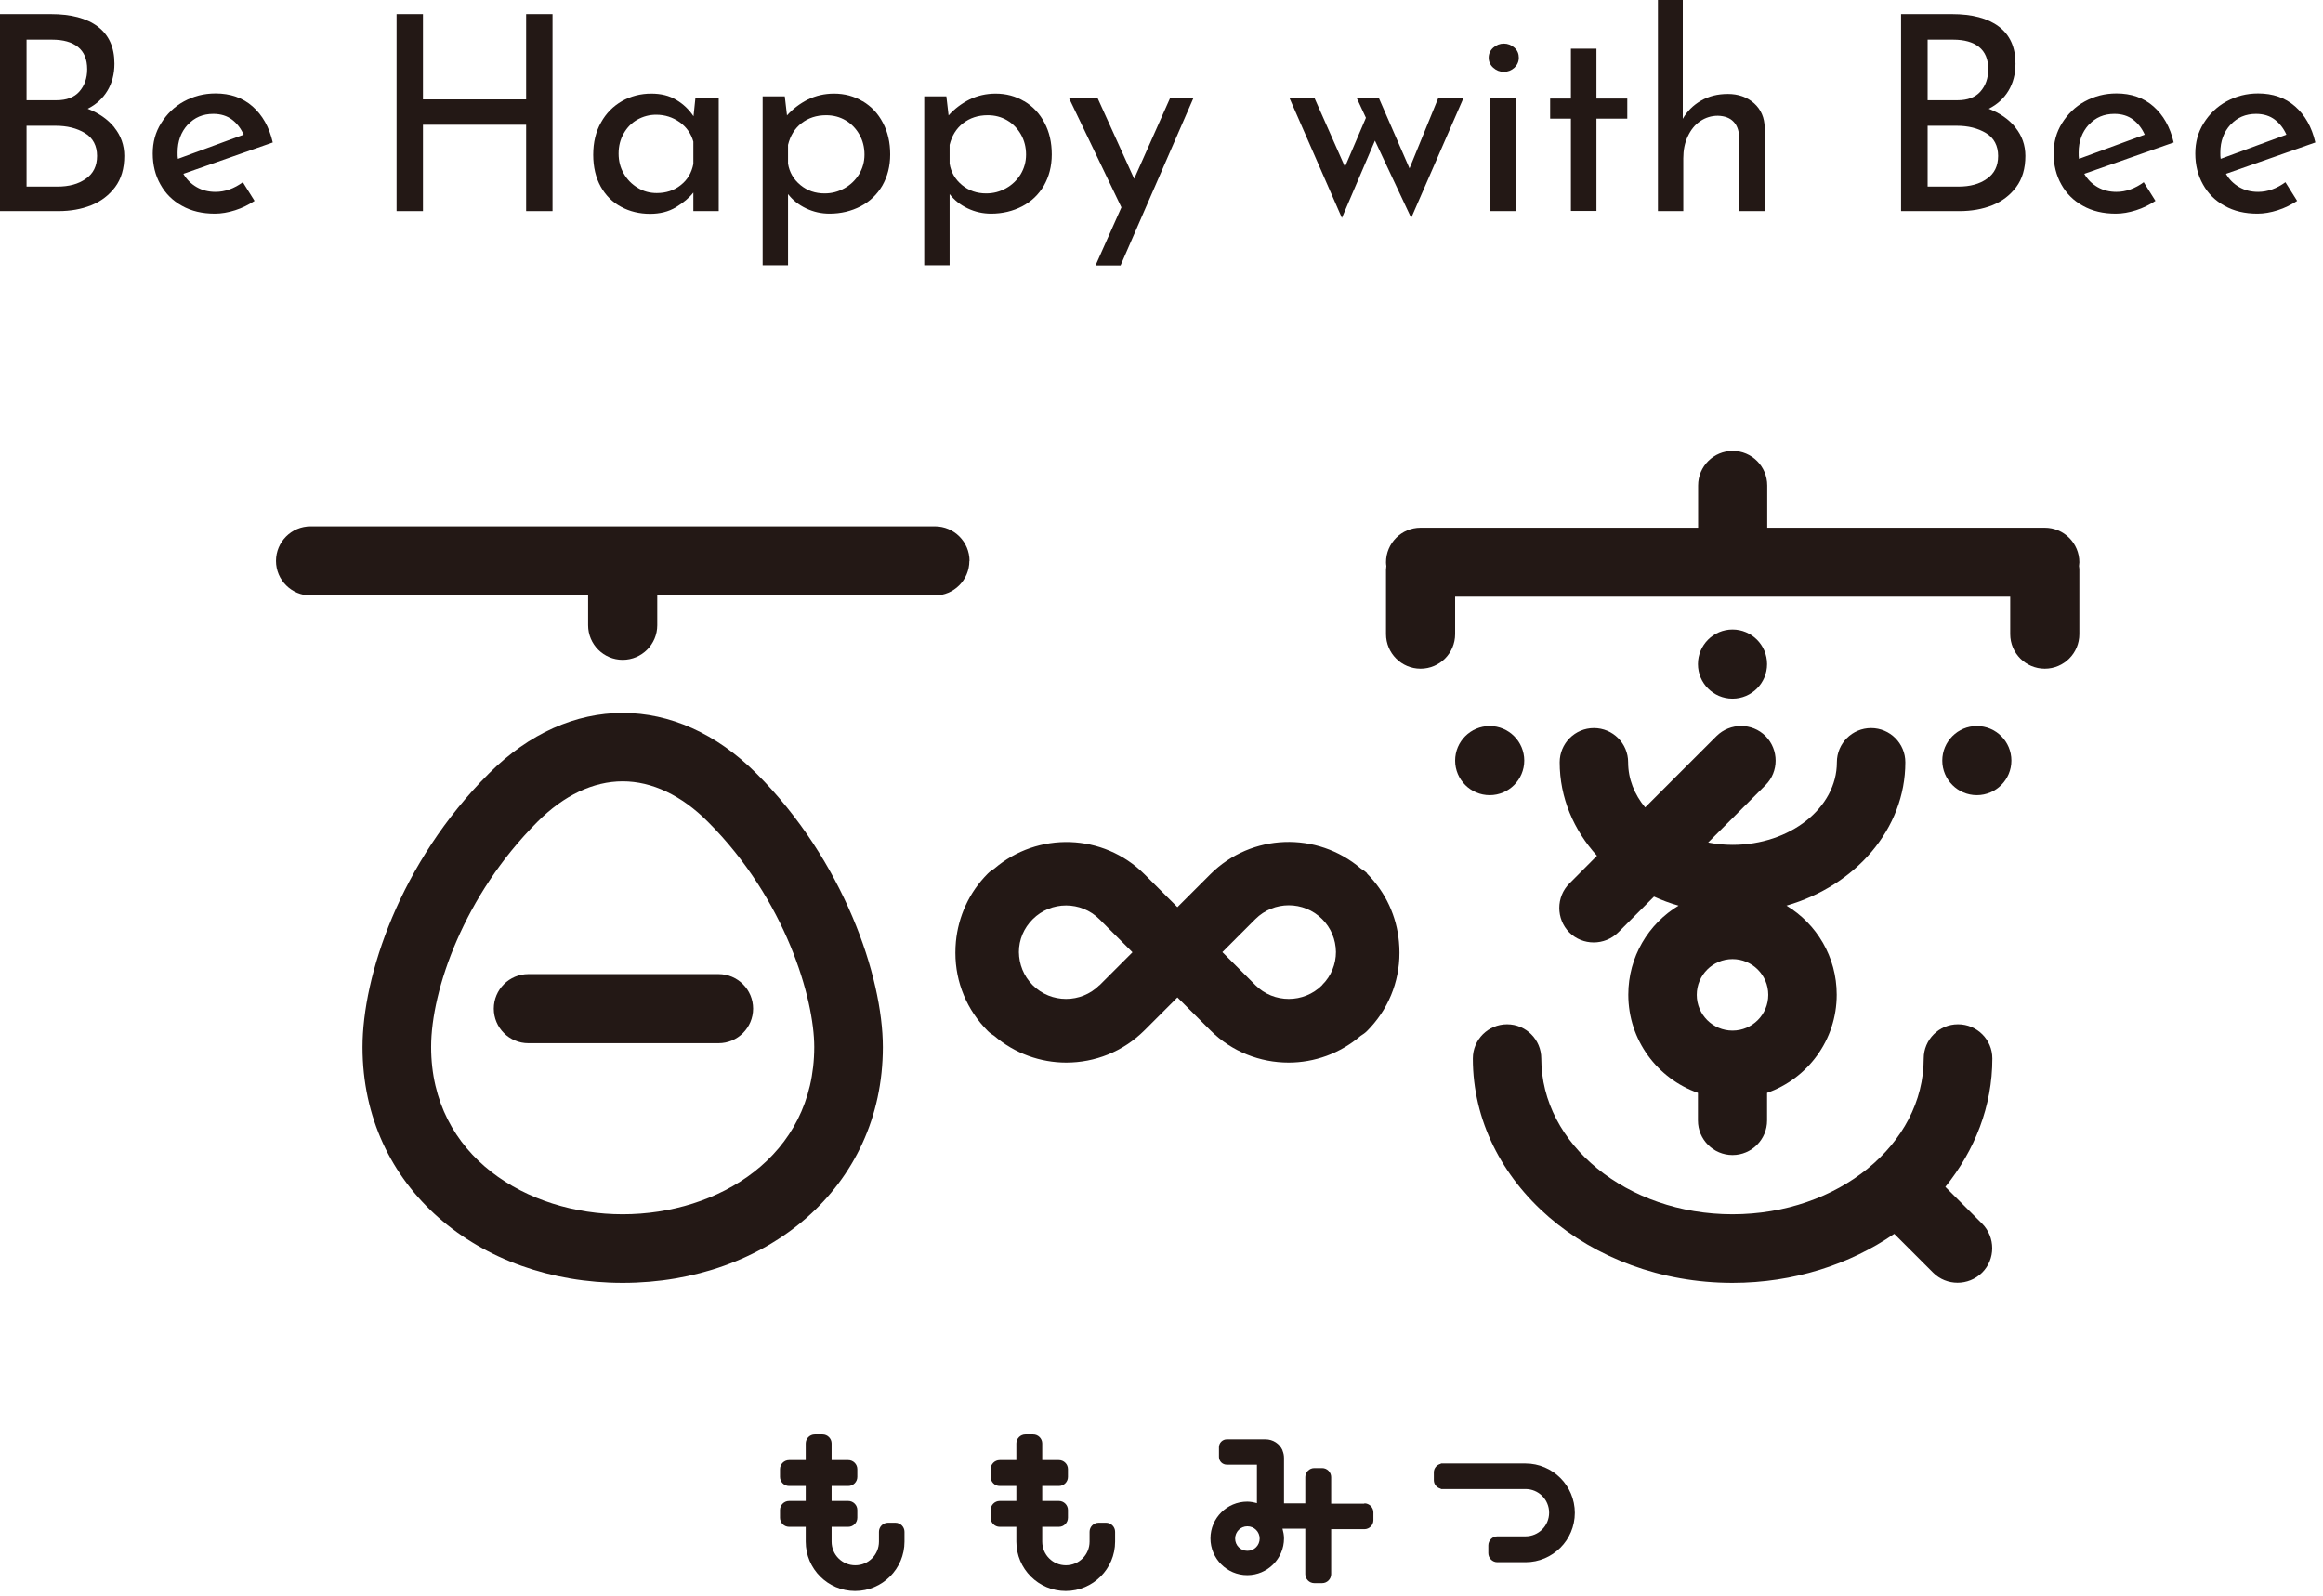
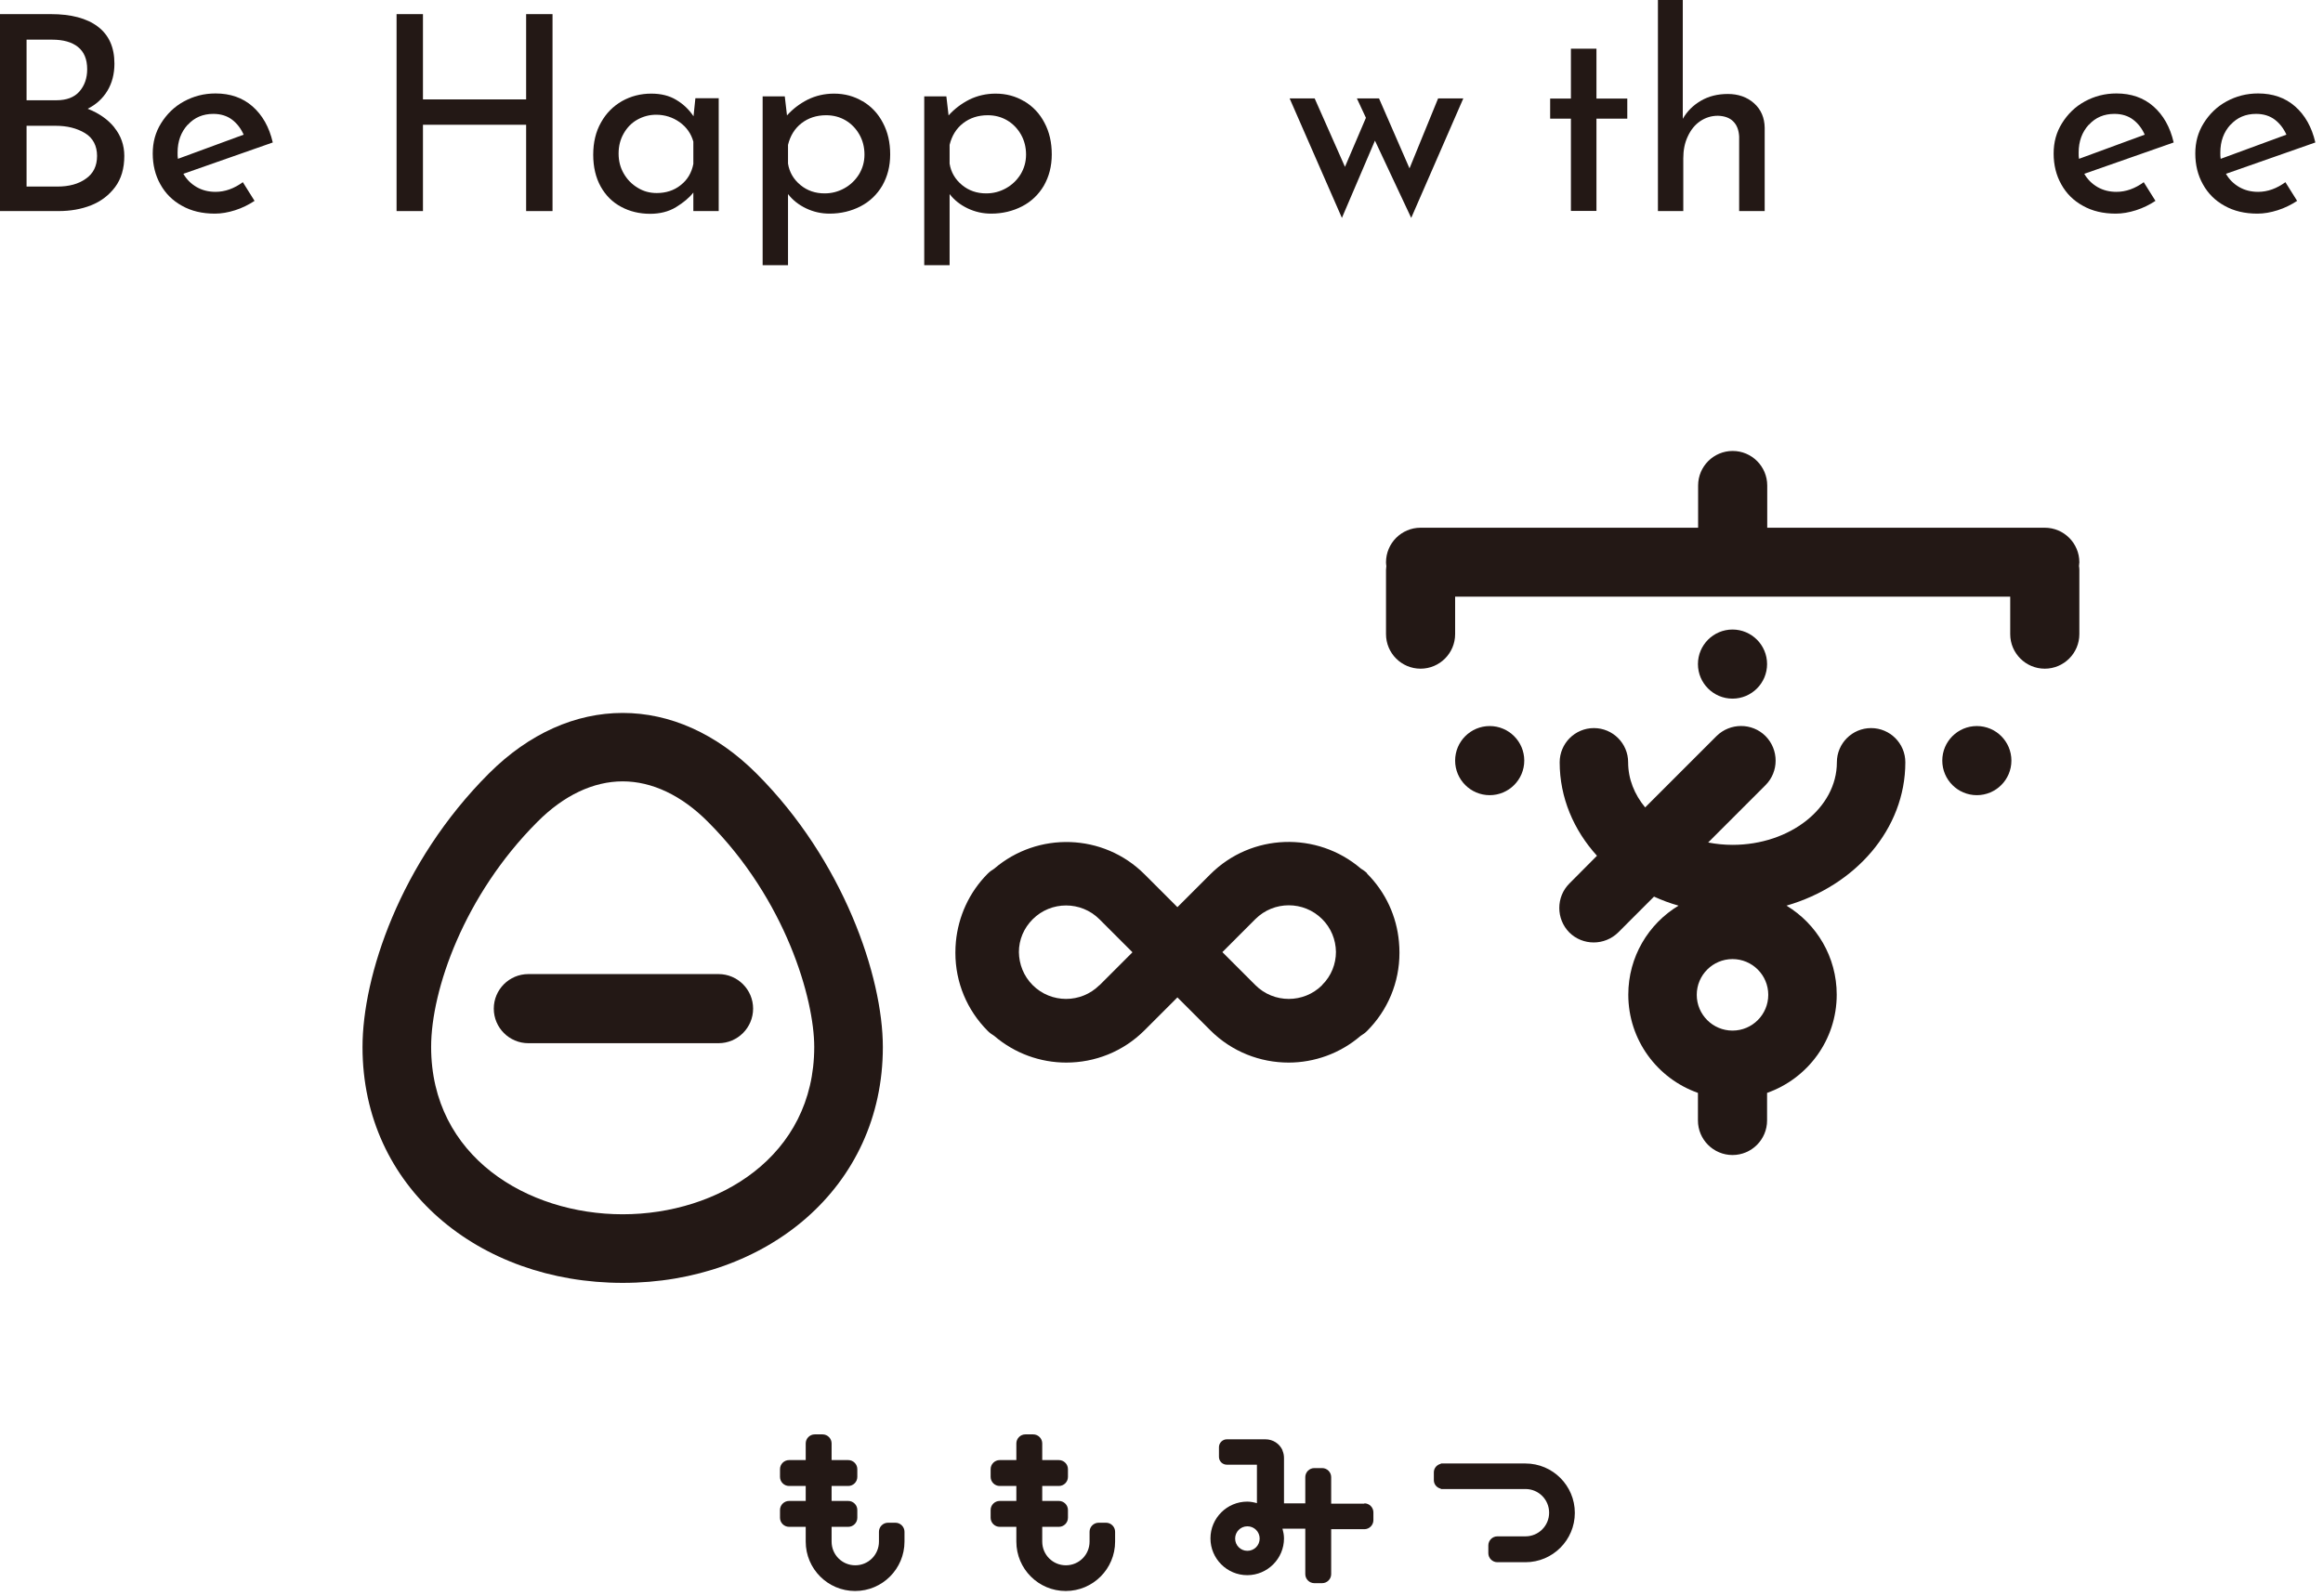
<svg xmlns="http://www.w3.org/2000/svg" fill="none" height="100%" overflow="visible" preserveAspectRatio="none" style="display: block;" viewBox="0 0 147 101" width="100%">
  <g id="Group 25">
    <g id="Group">
      <path d="M7.241 8.08C7.65 8.587 7.866 9.19 7.866 9.869C7.866 10.666 7.672 11.323 7.284 11.841C6.896 12.358 6.389 12.746 5.765 12.994C5.14 13.242 4.45 13.36 3.707 13.36H0V0.894H3.222C4.493 0.894 5.484 1.152 6.185 1.68C6.885 2.208 7.241 2.984 7.241 4.029C7.241 4.686 7.09 5.257 6.799 5.742C6.508 6.227 6.088 6.615 5.549 6.884C6.26 7.164 6.82 7.552 7.241 8.07V8.08ZM1.67 6.346H3.566C4.213 6.346 4.698 6.162 5.021 5.796C5.344 5.43 5.517 4.956 5.517 4.385C5.517 3.749 5.323 3.286 4.935 2.973C4.547 2.661 3.997 2.51 3.297 2.51H1.681V6.356L1.67 6.346ZM5.43 11.313C5.905 10.989 6.142 10.505 6.142 9.869C6.142 9.233 5.883 8.727 5.377 8.425C4.859 8.113 4.245 7.962 3.523 7.962H1.681V11.808H3.642C4.364 11.808 4.967 11.647 5.43 11.313Z" fill="#231815" id="Vector" />
      <path d="M15.365 11.529L16.108 12.714C15.731 12.962 15.322 13.166 14.88 13.306C14.438 13.447 14.007 13.522 13.598 13.522C12.8 13.522 12.111 13.36 11.518 13.026C10.926 12.703 10.473 12.251 10.15 11.669C9.827 11.098 9.665 10.44 9.665 9.719C9.665 8.997 9.837 8.372 10.193 7.801C10.549 7.23 11.023 6.755 11.637 6.421C12.251 6.087 12.908 5.915 13.641 5.915C14.568 5.915 15.354 6.184 15.979 6.734C16.604 7.283 17.035 8.038 17.261 9.018L11.604 11.001C11.809 11.356 12.089 11.636 12.445 11.841C12.8 12.046 13.199 12.143 13.641 12.143C14.233 12.143 14.815 11.938 15.386 11.518L15.365 11.529ZM11.874 7.898C11.454 8.361 11.238 8.943 11.238 9.654C11.238 9.826 11.238 9.956 11.26 10.053L15.419 8.523C15.246 8.135 14.998 7.811 14.686 7.574C14.374 7.337 13.975 7.208 13.501 7.208C12.844 7.208 12.305 7.434 11.885 7.898H11.874Z" fill="#231815" id="Vector_2" />
      <path d="M34.964 13.36H33.294V7.897H26.765V13.36H25.095V0.894H26.765V6.292H33.294V0.894H34.964V13.36Z" fill="#231815" id="Vector_3" />
      <path d="M45.48 6.227V13.36H43.875V12.186C43.616 12.52 43.25 12.822 42.776 13.113C42.302 13.403 41.742 13.533 41.138 13.533C40.459 13.533 39.845 13.382 39.306 13.091C38.757 12.8 38.326 12.369 38.013 11.809C37.701 11.248 37.539 10.57 37.539 9.794C37.539 9.018 37.701 8.329 38.035 7.747C38.358 7.165 38.8 6.723 39.36 6.4C39.92 6.087 40.535 5.926 41.214 5.926C41.828 5.926 42.356 6.055 42.797 6.324C43.25 6.594 43.605 6.939 43.886 7.359L44.004 6.217H45.491L45.48 6.227ZM43.078 11.712C43.498 11.389 43.767 10.936 43.875 10.376V8.964C43.735 8.458 43.444 8.048 43.013 7.736C42.571 7.423 42.075 7.262 41.515 7.262C41.095 7.262 40.696 7.37 40.33 7.574C39.964 7.779 39.684 8.07 39.468 8.447C39.252 8.824 39.145 9.244 39.145 9.719C39.145 10.193 39.252 10.602 39.468 10.979C39.684 11.356 39.974 11.658 40.352 11.884C40.718 12.111 41.117 12.218 41.558 12.218C42.14 12.218 42.647 12.057 43.067 11.723L43.078 11.712Z" fill="#231815" id="Vector_4" />
      <path d="M54.596 6.411C55.135 6.734 55.566 7.186 55.867 7.768C56.18 8.35 56.331 9.018 56.331 9.772C56.331 10.527 56.158 11.173 55.835 11.744C55.501 12.315 55.038 12.757 54.456 13.059C53.874 13.36 53.217 13.522 52.495 13.522C51.978 13.522 51.482 13.414 51.008 13.188C50.534 12.962 50.157 12.66 49.866 12.283V16.787H48.26V6.098H49.661L49.801 7.305C50.167 6.896 50.609 6.561 51.116 6.303C51.622 6.055 52.182 5.926 52.775 5.926C53.443 5.926 54.046 6.087 54.585 6.411H54.596ZM53.432 11.917C53.82 11.701 54.122 11.41 54.359 11.033C54.585 10.656 54.704 10.246 54.704 9.783C54.704 9.32 54.596 8.889 54.38 8.512C54.165 8.135 53.874 7.833 53.508 7.617C53.141 7.402 52.732 7.294 52.279 7.294C51.665 7.294 51.148 7.467 50.717 7.801C50.286 8.135 50.006 8.598 49.866 9.169V10.354C49.952 10.904 50.221 11.356 50.652 11.712C51.083 12.067 51.59 12.24 52.182 12.24C52.635 12.24 53.044 12.132 53.432 11.917Z" fill="#231815" id="Vector_5" />
      <path d="M64.821 6.411C65.36 6.734 65.791 7.186 66.093 7.768C66.405 8.35 66.556 9.018 66.556 9.772C66.556 10.527 66.383 11.173 66.06 11.744C65.726 12.315 65.263 12.757 64.681 13.059C64.099 13.36 63.442 13.522 62.72 13.522C62.203 13.522 61.707 13.414 61.233 13.188C60.759 12.962 60.382 12.66 60.091 12.283V16.787H58.486V6.098H59.886L60.026 7.305C60.393 6.896 60.834 6.561 61.341 6.303C61.847 6.055 62.407 5.926 63 5.926C63.668 5.926 64.272 6.087 64.81 6.411H64.821ZM63.657 11.917C64.045 11.701 64.347 11.41 64.584 11.033C64.81 10.656 64.929 10.246 64.929 9.783C64.929 9.32 64.821 8.889 64.606 8.512C64.39 8.135 64.099 7.833 63.733 7.617C63.367 7.402 62.957 7.294 62.505 7.294C61.89 7.294 61.373 7.467 60.942 7.801C60.511 8.135 60.231 8.598 60.091 9.169V10.354C60.177 10.904 60.447 11.356 60.877 11.712C61.309 12.067 61.815 12.24 62.407 12.24C62.86 12.24 63.27 12.132 63.657 11.917Z" fill="#231815" id="Vector_6" />
-       <path d="M75.51 6.229L70.909 16.799H69.325L70.963 13.124L67.655 6.229H69.465L71.771 11.314L74.034 6.229H75.52H75.51Z" fill="#231815" id="Vector_7" />
      <path d="M92.599 6.229L89.302 13.792L87.007 8.901L84.916 13.792L81.608 6.229H83.192L85.11 10.56L86.436 7.457L85.864 6.229H87.265L89.194 10.657L91.004 6.229H92.588H92.599Z" fill="#231815" id="Vector_8" />
-       <path d="M94.495 3.016C94.689 2.844 94.915 2.758 95.163 2.758C95.411 2.758 95.637 2.844 95.831 3.016C96.025 3.189 96.111 3.404 96.111 3.652C96.111 3.9 96.014 4.115 95.831 4.288C95.637 4.46 95.422 4.546 95.163 4.546C94.904 4.546 94.689 4.46 94.495 4.288C94.301 4.115 94.204 3.9 94.204 3.652C94.204 3.404 94.301 3.189 94.495 3.016ZM95.917 6.227V13.36H94.312V6.227H95.917Z" fill="#231815" id="Vector_9" />
      <path d="M101.024 3.082V6.239H102.975V7.51H101.024V13.35H99.408V7.51H98.094V6.239H99.408V3.082H101.024Z" fill="#231815" id="Vector_10" />
      <path d="M111.002 6.54C111.444 6.939 111.659 7.456 111.67 8.081V13.361H110.054V8.641C110.032 8.243 109.914 7.919 109.687 7.693C109.472 7.467 109.138 7.338 108.707 7.327C108.297 7.327 107.92 7.445 107.586 7.672C107.252 7.898 106.994 8.221 106.8 8.641C106.606 9.051 106.519 9.514 106.519 10.021V13.361H104.914V0H106.487V7.521C106.757 7.047 107.134 6.67 107.629 6.379C108.125 6.088 108.696 5.948 109.342 5.948C109.989 5.948 110.56 6.142 111.002 6.54Z" fill="#231815" id="Vector_11" />
-       <path d="M127.541 8.08C127.951 8.587 128.166 9.19 128.166 9.869C128.166 10.666 127.972 11.323 127.584 11.841C127.196 12.358 126.69 12.746 126.065 12.994C125.44 13.242 124.75 13.36 124.007 13.36H120.3V0.894H123.522C124.793 0.894 125.785 1.152 126.485 1.68C127.185 2.208 127.541 2.984 127.541 4.029C127.541 4.686 127.39 5.257 127.099 5.742C126.808 6.227 126.388 6.615 125.849 6.884C126.561 7.164 127.121 7.552 127.541 8.07V8.08ZM121.971 6.346H123.867C124.513 6.346 124.998 6.162 125.321 5.796C125.645 5.43 125.817 4.956 125.817 4.385C125.817 3.749 125.623 3.286 125.235 2.973C124.847 2.661 124.298 2.51 123.597 2.51H121.981V6.356L121.971 6.346ZM125.731 11.313C126.205 10.989 126.442 10.505 126.442 9.869C126.442 9.233 126.183 8.727 125.677 8.425C125.16 8.113 124.546 7.962 123.824 7.962H121.981V11.808H123.942C124.664 11.808 125.268 11.647 125.731 11.313Z" fill="#231815" id="Vector_12" />
      <path d="M135.654 11.529L136.398 12.714C136.021 12.962 135.611 13.166 135.17 13.306C134.728 13.447 134.297 13.522 133.887 13.522C133.09 13.522 132.4 13.36 131.808 13.026C131.215 12.703 130.763 12.251 130.439 11.669C130.116 11.098 129.955 10.44 129.955 9.719C129.955 8.997 130.127 8.372 130.483 7.801C130.838 7.23 131.312 6.755 131.926 6.421C132.541 6.087 133.198 5.915 133.93 5.915C134.857 5.915 135.644 6.184 136.269 6.734C136.894 7.283 137.325 8.038 137.551 9.018L131.894 11.001C132.099 11.356 132.379 11.636 132.734 11.841C133.09 12.046 133.489 12.143 133.93 12.143C134.523 12.143 135.105 11.938 135.676 11.518L135.654 11.529ZM132.174 7.898C131.754 8.361 131.538 8.943 131.538 9.654C131.538 9.826 131.538 9.956 131.56 10.053L135.719 8.523C135.547 8.135 135.299 7.811 134.986 7.574C134.674 7.337 134.275 7.208 133.801 7.208C133.144 7.208 132.605 7.434 132.185 7.898H132.174Z" fill="#231815" id="Vector_13" />
      <path d="M144.619 11.529L145.363 12.714C144.985 12.962 144.576 13.166 144.134 13.306C143.692 13.447 143.261 13.522 142.852 13.522C142.055 13.522 141.365 13.36 140.772 13.026C140.18 12.703 139.727 12.251 139.404 11.669C139.081 11.098 138.919 10.44 138.919 9.719C138.919 8.997 139.092 8.372 139.447 7.801C139.803 7.23 140.277 6.755 140.891 6.421C141.505 6.087 142.162 5.915 142.895 5.915C143.822 5.915 144.608 6.184 145.233 6.734C145.858 7.283 146.289 8.038 146.515 9.018L140.859 11.001C141.063 11.356 141.344 11.636 141.699 11.841C142.055 12.046 142.453 12.143 142.895 12.143C143.488 12.143 144.07 11.938 144.641 11.518L144.619 11.529ZM141.139 7.898C140.719 8.361 140.503 8.943 140.503 9.654C140.503 9.826 140.503 9.956 140.525 10.053L144.684 8.523C144.511 8.135 144.263 7.811 143.951 7.574C143.639 7.337 143.24 7.208 142.766 7.208C142.109 7.208 141.57 7.434 141.15 7.898H141.139Z" fill="#231815" id="Vector_14" />
    </g>
    <g id="Group_2">
      <path d="M131.582 35.59C131.582 34.383 130.601 33.402 129.394 33.402H111.831V30.73C111.831 29.523 110.851 28.543 109.644 28.543C108.437 28.543 107.457 29.523 107.457 30.73V33.402H89.894C88.687 33.402 87.707 34.383 87.707 35.59C87.707 35.676 87.717 35.751 87.728 35.827C87.728 35.902 87.707 35.988 87.707 36.064V40.137C87.707 41.343 88.687 42.324 89.894 42.324C91.101 42.324 92.081 41.343 92.081 40.137V37.766H127.207V40.137C127.207 41.343 128.188 42.324 129.394 42.324C130.601 42.324 131.582 41.343 131.582 40.137V36.064C131.582 35.978 131.571 35.902 131.56 35.827C131.56 35.751 131.582 35.665 131.582 35.59Z" fill="#231815" id="Vector_15" />
-       <path d="M61.352 35.503C61.352 34.296 60.371 33.315 59.164 33.315H19.653C18.446 33.315 17.466 34.296 17.466 35.503C17.466 36.709 18.446 37.69 19.653 37.69H37.216V39.576C37.216 40.782 38.197 41.763 39.403 41.763C40.61 41.763 41.591 40.782 41.591 39.576V37.69H59.154C60.36 37.69 61.341 36.709 61.341 35.503H61.352Z" fill="#231815" id="Vector_16" />
      <path d="M31.247 63.841C31.247 65.048 32.227 66.029 33.434 66.029H45.469C46.676 66.029 47.657 65.048 47.657 63.841C47.657 62.635 46.676 61.654 45.469 61.654H33.434C32.227 61.654 31.247 62.635 31.247 63.841Z" fill="#231815" id="Vector_17" />
      <path d="M99.3 59.014C100.152 59.865 101.542 59.865 102.404 59.014L104.666 56.751C105.162 56.977 105.679 57.171 106.218 57.322C104.311 58.475 103.039 60.565 103.039 62.957C103.039 65.834 104.882 68.269 107.446 69.174V70.92C107.446 72.127 108.427 73.107 109.634 73.107C110.84 73.107 111.821 72.127 111.821 70.92V69.174C114.385 68.269 116.228 65.834 116.228 62.957C116.228 60.565 114.956 58.475 113.049 57.322C117.413 56.062 120.57 52.474 120.57 48.25C120.57 47.054 119.6 46.084 118.404 46.084C117.208 46.084 116.238 47.054 116.238 48.25C116.238 51.137 113.275 53.475 109.634 53.475C109.106 53.475 108.588 53.422 108.093 53.325L111.724 49.694C112.575 48.842 112.575 47.452 111.724 46.59C110.873 45.739 109.483 45.739 108.621 46.59L104.106 51.105C103.427 50.286 103.029 49.306 103.029 48.25C103.029 47.054 102.059 46.084 100.863 46.084C99.667 46.084 98.697 47.054 98.697 48.25C98.697 50.48 99.581 52.538 101.057 54.165L99.311 55.921C98.46 56.773 98.46 58.163 99.311 59.025L99.3 59.014ZM109.634 60.705C110.883 60.705 111.896 61.718 111.896 62.968C111.896 64.218 110.883 65.231 109.634 65.231C108.384 65.231 107.371 64.218 107.371 62.968C107.371 61.718 108.384 60.705 109.634 60.705Z" fill="#231815" id="Vector_18" />
-       <path d="M123.899 64.832C122.703 64.832 121.733 65.802 121.733 66.998C121.733 72.439 116.303 76.857 109.633 76.857C102.964 76.857 97.533 72.428 97.533 66.998C97.533 65.802 96.564 64.832 95.368 64.832C94.171 64.832 93.202 65.802 93.202 66.998C93.202 74.831 100.572 81.199 109.633 81.199C113.501 81.199 117.057 80.035 119.869 78.096L122.326 80.552C123.177 81.404 124.567 81.404 125.429 80.552C126.28 79.701 126.28 78.311 125.429 77.449L123.102 75.122C124.966 72.816 126.076 70.015 126.076 66.998C126.076 65.802 125.106 64.832 123.91 64.832H123.899Z" fill="#231815" id="Vector_19" />
      <path d="M96.456 48.142C96.456 46.935 95.475 45.955 94.269 45.955C93.062 45.955 92.081 46.935 92.081 48.142C92.081 49.349 93.062 50.33 94.269 50.33C95.475 50.33 96.456 49.349 96.456 48.142Z" fill="#231815" id="Vector_20" />
      <path d="M111.821 42.033C111.821 40.826 110.84 39.846 109.633 39.846C108.427 39.846 107.446 40.826 107.446 42.033C107.446 43.24 108.427 44.22 109.633 44.22C110.84 44.22 111.821 43.24 111.821 42.033Z" fill="#231815" id="Vector_21" />
      <path d="M125.095 50.33C126.303 50.33 127.282 49.35 127.282 48.142C127.282 46.934 126.303 45.955 125.095 45.955C123.887 45.955 122.908 46.934 122.908 48.142C122.908 49.35 123.887 50.33 125.095 50.33Z" fill="#231815" id="Vector_22" />
      <path d="M86.511 55.275C86.392 55.156 86.252 55.059 86.112 54.973C83.353 52.614 79.195 52.732 76.587 55.34L74.507 57.419L72.428 55.34C69.82 52.732 65.661 52.624 62.914 54.984C62.774 55.07 62.634 55.167 62.515 55.286C61.308 56.492 60.64 58.033 60.489 59.606C60.468 59.833 60.457 60.07 60.457 60.307C60.457 62.181 61.19 63.938 62.515 65.263C62.634 65.382 62.774 65.478 62.914 65.565C64.218 66.685 65.844 67.256 67.472 67.256C69.271 67.256 71.059 66.578 72.428 65.209L74.507 63.13L76.587 65.209C77.955 66.578 79.755 67.256 81.543 67.256C83.17 67.256 84.797 66.685 86.101 65.565C86.241 65.478 86.381 65.382 86.5 65.263C87.825 63.938 88.558 62.181 88.558 60.307C88.558 60.07 88.547 59.843 88.525 59.606C88.385 58.033 87.707 56.492 86.5 55.286L86.511 55.275ZM69.573 62.354C68.409 63.517 66.513 63.517 65.349 62.354C64.767 61.772 64.487 61.018 64.476 60.264C64.476 59.477 64.789 58.744 65.349 58.184C66.513 57.02 68.409 57.02 69.573 58.184L71.663 60.274L69.573 62.365V62.354ZM83.666 62.354C82.502 63.517 80.606 63.517 79.442 62.354L77.352 60.264L79.442 58.173C80.606 57.01 82.502 57.01 83.666 58.173C84.226 58.733 84.528 59.466 84.539 60.253C84.539 61.007 84.248 61.772 83.666 62.343V62.354Z" fill="#231815" id="Vector_23" />
      <path d="M55.867 66.276C55.867 61.815 53.378 54.467 47.872 48.961C45.319 46.407 42.367 45.125 39.403 45.125C36.44 45.125 33.488 46.407 30.934 48.961C25.288 54.607 22.94 61.815 22.94 66.276C22.94 75.176 30.309 81.199 39.403 81.199C48.497 81.199 55.867 75.176 55.867 66.276ZM39.403 76.857C33.38 76.857 27.282 73.215 27.282 66.265C27.282 62.645 29.383 56.643 34.005 52.021C35.675 50.34 37.55 49.456 39.403 49.456C41.257 49.456 43.132 50.34 44.802 52.021C49.736 56.956 51.525 63.248 51.525 66.265C51.525 73.215 45.426 76.857 39.403 76.857Z" fill="#231815" id="Vector_24" />
      <path d="M56.686 96.381H56.191C55.878 96.381 55.62 96.64 55.62 96.952V97.577C55.62 98.407 54.952 99.075 54.122 99.075C53.292 99.075 52.624 98.407 52.624 97.577V96.64H53.68C53.992 96.64 54.251 96.381 54.251 96.069V95.573C54.251 95.261 53.992 95.002 53.68 95.002H52.624V94.054H53.68C53.992 94.054 54.251 93.795 54.251 93.483V92.987C54.251 92.675 53.992 92.416 53.68 92.416H52.624V91.36C52.624 91.048 52.365 90.789 52.053 90.789H51.557C51.245 90.789 50.986 91.048 50.986 91.36V92.416H49.93C49.618 92.416 49.359 92.675 49.359 92.987V93.483C49.359 93.795 49.618 94.054 49.93 94.054H50.986V95.002H49.93C49.618 95.002 49.359 95.261 49.359 95.573V96.069C49.359 96.381 49.618 96.64 49.93 96.64H50.986V97.577C50.986 99.301 52.387 100.702 54.111 100.702C55.835 100.702 57.236 99.301 57.236 97.577V96.952C57.236 96.64 56.977 96.381 56.665 96.381H56.686Z" fill="#231815" id="Vector_25" />
      <path d="M70.015 96.381H69.519C69.207 96.381 68.948 96.64 68.948 96.952V97.577C68.948 98.407 68.28 99.075 67.45 99.075C66.621 99.075 65.953 98.407 65.953 97.577V96.64H67.009C67.321 96.64 67.58 96.381 67.58 96.069V95.573C67.58 95.261 67.321 95.002 67.009 95.002H65.953V94.054H67.009C67.321 94.054 67.58 93.795 67.58 93.483V92.987C67.58 92.675 67.321 92.416 67.009 92.416H65.953V91.36C65.953 91.048 65.694 90.789 65.382 90.789H64.886C64.573 90.789 64.315 91.048 64.315 91.36V92.416H63.259C62.947 92.416 62.688 92.675 62.688 92.987V93.483C62.688 93.795 62.947 94.054 63.259 94.054H64.315V95.002H63.259C62.947 95.002 62.688 95.261 62.688 95.573V96.069C62.688 96.381 62.947 96.64 63.259 96.64H64.315V97.577C64.315 99.301 65.716 100.702 67.439 100.702C69.163 100.702 70.564 99.301 70.564 97.577V96.952C70.564 96.64 70.306 96.381 69.993 96.381H70.015Z" fill="#231815" id="Vector_26" />
      <path d="M96.531 92.631H91.176V92.652C90.928 92.706 90.734 92.922 90.734 93.191V93.687C90.734 93.956 90.928 94.172 91.176 94.225V94.247H96.531C97.361 94.247 98.029 94.915 98.029 95.745C98.029 96.574 97.361 97.243 96.531 97.243H94.753C94.441 97.243 94.182 97.501 94.182 97.814V98.309C94.182 98.622 94.441 98.88 94.753 98.88H96.531C98.255 98.88 99.656 97.48 99.656 95.755C99.656 94.032 98.255 92.631 96.531 92.631Z" fill="#231815" id="Vector_27" />
      <path d="M86.338 95.174H84.237V93.493C84.237 93.181 83.978 92.922 83.666 92.922H83.17C82.858 92.922 82.599 93.181 82.599 93.493V95.153H81.252V92.287C81.252 92.114 81.22 91.963 81.156 91.812V91.791C80.972 91.382 80.563 91.101 80.078 91.101H77.632C77.363 91.101 77.136 91.328 77.136 91.597V92.211C77.136 92.491 77.363 92.707 77.632 92.707H79.539V95.142C79.345 95.088 79.141 95.045 78.925 95.045C77.643 95.045 76.598 96.09 76.598 97.372C76.598 98.654 77.643 99.7 78.925 99.7C80.207 99.7 81.252 98.654 81.252 97.372C81.252 97.157 81.209 96.952 81.156 96.758H82.599V99.635C82.599 99.948 82.858 100.206 83.17 100.206H83.666C83.978 100.206 84.237 99.948 84.237 99.635V96.79H86.338C86.651 96.79 86.909 96.532 86.909 96.219V95.724C86.909 95.411 86.651 95.153 86.338 95.153V95.174ZM78.936 98.159C78.505 98.159 78.16 97.814 78.16 97.383C78.16 96.952 78.505 96.607 78.936 96.607C79.367 96.607 79.712 96.952 79.712 97.383C79.712 97.814 79.367 98.159 78.936 98.159Z" fill="#231815" id="Vector_28" />
    </g>
  </g>
</svg>